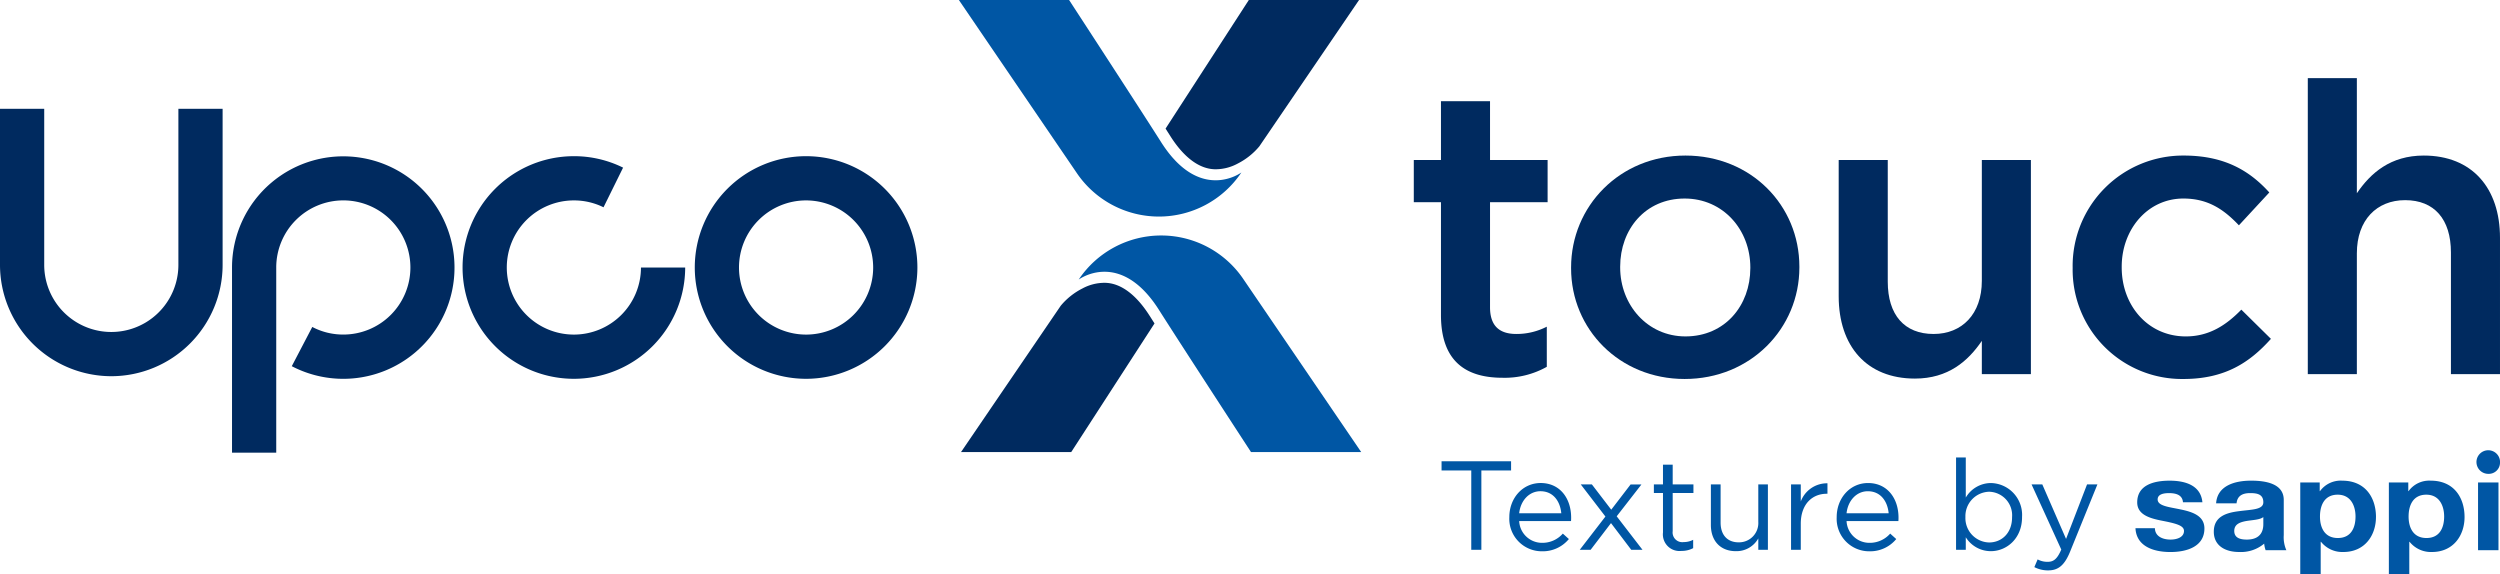
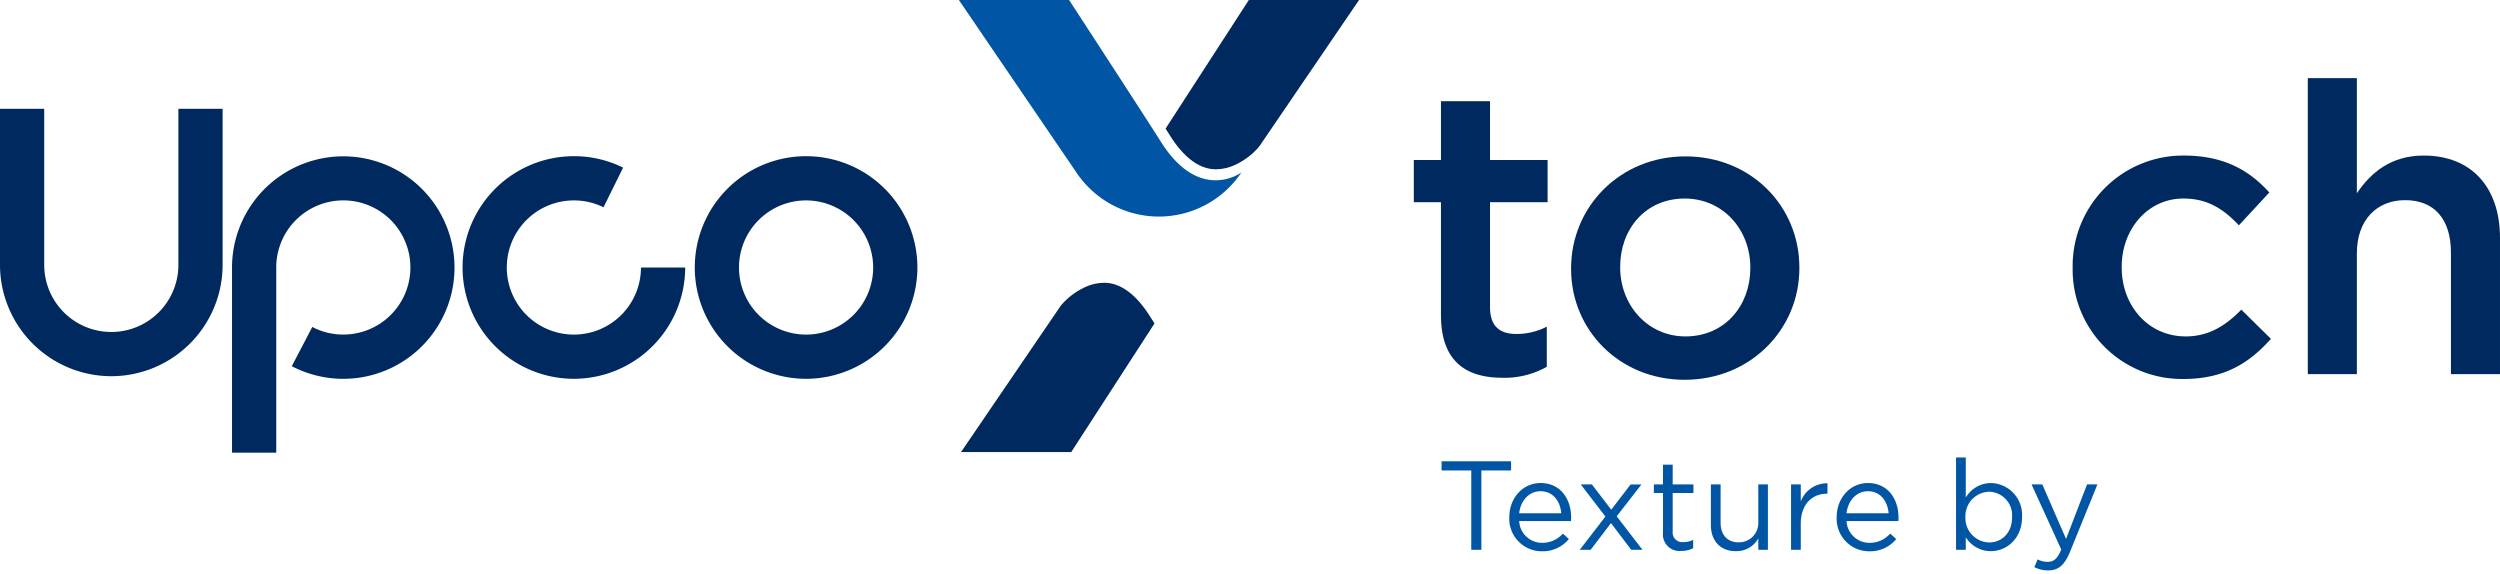
<svg xmlns="http://www.w3.org/2000/svg" id="Raggruppa_414" data-name="Raggruppa 414" width="477.891" height="109.724" viewBox="0 0 477.891 109.724">
  <defs>
    <clipPath id="clip-path">
      <rect id="Rettangolo_6" data-name="Rettangolo 6" width="477.891" height="109.724" fill="none" />
    </clipPath>
  </defs>
  <g id="Raggruppa_413" data-name="Raggruppa 413" clip-path="url(#clip-path)">
    <path id="Tracciato_400" data-name="Tracciato 400" d="M154.088,72.41a21.277,21.277,0,1,1,21.278-21.276A21.3,21.3,0,0,1,154.088,72.41m0-34.1a12.824,12.824,0,1,0,12.824,12.825,12.84,12.84,0,0,0-12.824-12.825" fill="#002a5f" />
    <path id="Tracciato_401" data-name="Tracciato 401" d="M52.805,86.527H44.352V51.134A21.265,21.265,0,1,1,55.776,70L59.694,62.5a12.673,12.673,0,0,0,5.935,1.453A12.823,12.823,0,1,0,52.805,51.134Z" fill="#002a5f" />
    <path id="Tracciato_402" data-name="Tracciato 402" d="M109.7,72.41a21.277,21.277,0,1,1,0-42.554,21.038,21.038,0,0,1,9.407,2.189l-3.74,7.58A12.686,12.686,0,0,0,109.7,38.31a12.824,12.824,0,1,0,12.824,12.825h8.454A21.3,21.3,0,0,1,109.7,72.41" fill="#002a5f" />
    <path id="Tracciato_403" data-name="Tracciato 403" d="M21.276,71.914A21.3,21.3,0,0,1,0,50.636V20.793H8.453V50.636a12.823,12.823,0,1,0,25.647,0V20.793h8.454V50.636A21.3,21.3,0,0,1,21.276,71.914" fill="#002a5f" />
    <path id="Tracciato_404" data-name="Tracciato 404" d="M275.449,60.2V38.65h-5.193V30.588h5.193V19.35h9.379V30.588h11.007V38.65H284.828V58.725c0,3.644,1.861,5.115,5.038,5.115a12.621,12.621,0,0,0,5.814-1.394v7.673a16.409,16.409,0,0,1-8.449,2.093c-6.9,0-11.782-3.022-11.782-12.014" fill="#002a5f" />
-     <path id="Tracciato_405" data-name="Tracciato 405" d="M334.588,51.284v-.155c0-7.208-5.2-13.178-12.556-13.178-7.52,0-12.326,5.892-12.326,13.023v.155c0,7.131,5.193,13.178,12.479,13.178,7.6,0,12.4-5.969,12.4-13.023m-34.261,0v-.155c0-11.7,9.3-21.393,21.858-21.393s21.78,9.534,21.78,21.238v.155c0,11.627-9.3,21.316-21.933,21.316-12.481,0-21.705-9.534-21.705-21.161" fill="#002a5f" />
-     <path id="Tracciato_406" data-name="Tracciato 406" d="M351.478,56.632V30.588h9.379V53.842c0,6.355,3.179,10,8.759,10,5.426,0,9.224-3.8,9.224-10.154v-23.1h9.379V71.514H378.84V65.159c-2.635,3.874-6.434,7.209-12.79,7.209-9.224,0-14.572-6.2-14.572-15.736" fill="#002a5f" />
+     <path id="Tracciato_405" data-name="Tracciato 405" d="M334.588,51.284v-.155c0-7.208-5.2-13.178-12.556-13.178-7.52,0-12.326,5.892-12.326,13.023v.155c0,7.131,5.193,13.178,12.479,13.178,7.6,0,12.4-5.969,12.4-13.023m-34.261,0c0-11.7,9.3-21.393,21.858-21.393s21.78,9.534,21.78,21.238v.155c0,11.627-9.3,21.316-21.933,21.316-12.481,0-21.705-9.534-21.705-21.161" fill="#002a5f" />
    <path id="Tracciato_407" data-name="Tracciato 407" d="M396.2,51.284v-.155a21.107,21.107,0,0,1,21.238-21.393c7.751,0,12.559,2.867,16.355,7.054l-5.812,6.279c-2.87-3.025-5.892-5.118-10.62-5.118-6.822,0-11.782,5.892-11.782,13.023v.155c0,7.286,5.038,13.178,12.247,13.178,4.418,0,7.673-2.093,10.62-5.117l5.657,5.582c-4.029,4.5-8.757,7.673-16.742,7.673A20.9,20.9,0,0,1,396.2,51.284" fill="#002a5f" />
    <path id="Tracciato_408" data-name="Tracciato 408" d="M441.15,14.931h9.379V36.944c2.635-3.874,6.432-7.209,12.789-7.209,9.224,0,14.572,6.2,14.572,15.736V71.515h-9.379V48.261c0-6.357-3.178-10-8.758-10-5.425,0-9.224,3.8-9.224,10.154v23.1H441.15Z" fill="#002a5f" />
-     <path id="Tracciato_409" data-name="Tracciato 409" d="M477.891,88.539a2.255,2.255,0,1,0-2.245,2.04,2.151,2.151,0,0,0,2.245-2.04m-6.776,10.3c0-3.68-2.007-6.958-6.465-6.958a4.881,4.881,0,0,0-4.237,2h-.053V92.232h-3.713v17.492h3.906v-6.156h.055a5.22,5.22,0,0,0,4.263,1.951c4.154,0,6.244-3.228,6.244-6.679m-3.9-.1c0,2.1-.825,4.105-3.385,4.105-2.529,0-3.412-2-3.412-4.105s.828-4.178,3.385-4.178c2.5,0,3.412,2.127,3.412,4.178m-13.03.1c0-3.68-2.008-6.958-6.465-6.958a4.878,4.878,0,0,0-4.237,2h-.055V92.232H439.71v17.492h3.906v-6.156h.057a5.216,5.216,0,0,0,4.261,1.951c4.154,0,6.246-3.228,6.246-6.679m-3.907-.1c0,2.1-.824,4.105-3.383,4.105-2.531,0-3.412-2-3.412-4.105s.826-4.178,3.384-4.178c2.5,0,3.411,2.127,3.411,4.178m-17.182,6.433h3.963a6.08,6.08,0,0,1-.5-2.879V95.56c0-3.1-3.41-3.68-6.243-3.68-3.193,0-6.466,1-6.686,4.33h3.907c.138-1.4,1.1-1.951,2.586-1.951,1.375,0,2.531.224,2.531,1.751,0,1.452-2.229,1.377-4.622,1.7-2.422.3-4.844,1-4.844,3.929,0,2.652,2.148,3.878,4.844,3.878a6.909,6.909,0,0,0,4.787-1.6,4.92,4.92,0,0,0,.274,1.251m-.439-5c0,.774-.111,2.977-3.164,2.977-1.267,0-2.393-.325-2.393-1.651,0-1.3,1.1-1.678,2.31-1.9,1.211-.2,2.586-.226,3.247-.751Zm-20.2-4.706c0-1.052,1.292-1.2,2.172-1.2,1.4,0,2.56.376,2.669,1.751h3.714c-.3-3.178-3.164-4.13-6.271-4.13-3.055,0-6.191.852-6.191,4.154,0,2.279,2.256,3,4.511,3.455,2.807.55,4.43.926,4.43,2,0,1.252-1.43,1.653-2.56,1.653-1.539,0-2.969-.626-3-2.176h-3.714c.164,3.428,3.383,4.554,6.685,4.554,3.245,0,6.493-1.1,6.493-4.505,0-2.4-2.229-3.153-4.513-3.629-2.227-.476-4.428-.65-4.428-1.927M477.6,92.232h-3.906V105.17H477.6Z" fill="#0056a4" />
    <path id="Tracciato_410" data-name="Tracciato 410" d="M391.532,109.032c1.885,0,3.094-.941,4.157-3.527L400.933,92.6h-1.981l-4.012,10.418L390.4,92.6h-2.053l5.678,12.449c-.749,1.764-1.448,2.344-2.561,2.344a3.909,3.909,0,0,1-1.957-.459l-.629,1.473a5.687,5.687,0,0,0,2.658.628m-11.312-5.339a4.653,4.653,0,0,1-4.522-4.836v-.049A4.662,4.662,0,0,1,380.22,94a4.5,4.5,0,0,1,4.4,4.836v.047c0,3.022-1.982,4.813-4.4,4.813m.338,1.664c3.023,0,5.97-2.414,5.97-6.5v-.049a6.092,6.092,0,0,0-5.97-6.475,5.614,5.614,0,0,0-4.786,2.776v-7.66h-1.859v17.642h1.859V102.7a5.63,5.63,0,0,0,4.786,2.659m-27.579-7.248c.266-2.42,1.909-4.208,4.061-4.208,2.467,0,3.772,1.934,3.99,4.208Zm0,1.494h9.909c.025-.289.025-.481.025-.649,0-3.675-2.125-6.621-5.824-6.621-3.459,0-5.994,2.9-5.994,6.524a6.216,6.216,0,0,0,6.236,6.525,6.453,6.453,0,0,0,5.148-2.342L361.321,102a5.175,5.175,0,0,1-3.941,1.766,4.369,4.369,0,0,1-4.4-4.162m-10.609,5.488h1.859v-4.979c0-3.771,2.223-5.728,4.955-5.728h.145v-2a5.349,5.349,0,0,0-5.1,3.478V92.6H342.37Zm-10.541.266a4.764,4.764,0,0,0,4.281-2.438v2.172h1.834V92.6H336.11v7.154a3.691,3.691,0,0,1-3.748,3.918c-2.2,0-3.457-1.451-3.457-3.771V92.6h-1.859v7.76c0,2.974,1.763,5,4.783,5m-10.418-.049a4.679,4.679,0,0,0,2.248-.53v-1.593a3.912,3.912,0,0,1-1.813.434,1.849,1.849,0,0,1-2.1-2.079v-7.3h3.965V92.6h-3.965v-3.77h-1.857V92.6h-1.741v1.642h1.741v7.543a3.177,3.177,0,0,0,3.525,3.526m-19.43-.217h2.078l3.891-5.1,3.867,5.1h2.15l-4.929-6.4,4.736-6.09H311.7L308,97.431,304.3,92.6h-2.125l4.711,6.139ZM290.4,98.109c.266-2.42,1.91-4.208,4.061-4.208,2.467,0,3.773,1.934,3.99,4.208Zm0,1.494h9.91c.024-.289.024-.481.024-.649,0-3.675-2.125-6.621-5.824-6.621-3.458,0-5.993,2.9-5.993,6.524a6.215,6.215,0,0,0,6.235,6.525,6.455,6.455,0,0,0,5.148-2.342L298.743,102a5.173,5.173,0,0,1-3.943,1.766,4.37,4.37,0,0,1-4.4-4.162m-9.158,5.488h1.931V89.935h5.68v-1.76H275.563v1.76h5.68Z" fill="#0056a4" />
    <path id="Tracciato_411" data-name="Tracciato 411" d="M223.718,26.016c2.626,4.146,5.618,6.34,8.652,6.34a8.869,8.869,0,0,0,4.208-1.079,13.112,13.112,0,0,0,4.151-3.3L259.791,0H238.723L222.806,24.584c.334.523.649,1.016.912,1.432" fill="#002a5f" />
    <path id="Tracciato_412" data-name="Tracciato 412" d="M237.3,32.969a18.966,18.966,0,0,1-31.543-.009L183.294,0h21.069s13.451,20.636,17.573,27.143c7.441,11.752,15.36,5.826,15.36,5.826" fill="#0056a4" />
    <path id="Tracciato_413" data-name="Tracciato 413" d="M219.781,60.4c-2.627-4.146-5.619-6.339-8.653-6.339a8.883,8.883,0,0,0-4.209,1.078,13.085,13.085,0,0,0-4.149,3.3L183.707,86.411h21.068l15.917-24.584c-.334-.523-.649-1.016-.911-1.432" fill="#002a5f" />
-     <path id="Tracciato_414" data-name="Tracciato 414" d="M206.2,53.442a18.966,18.966,0,0,1,31.543.009L260.2,86.411H239.135s-13.452-20.635-17.573-27.143c-7.443-11.752-15.36-5.826-15.36-5.826" fill="#0056a4" />
  </g>
</svg>